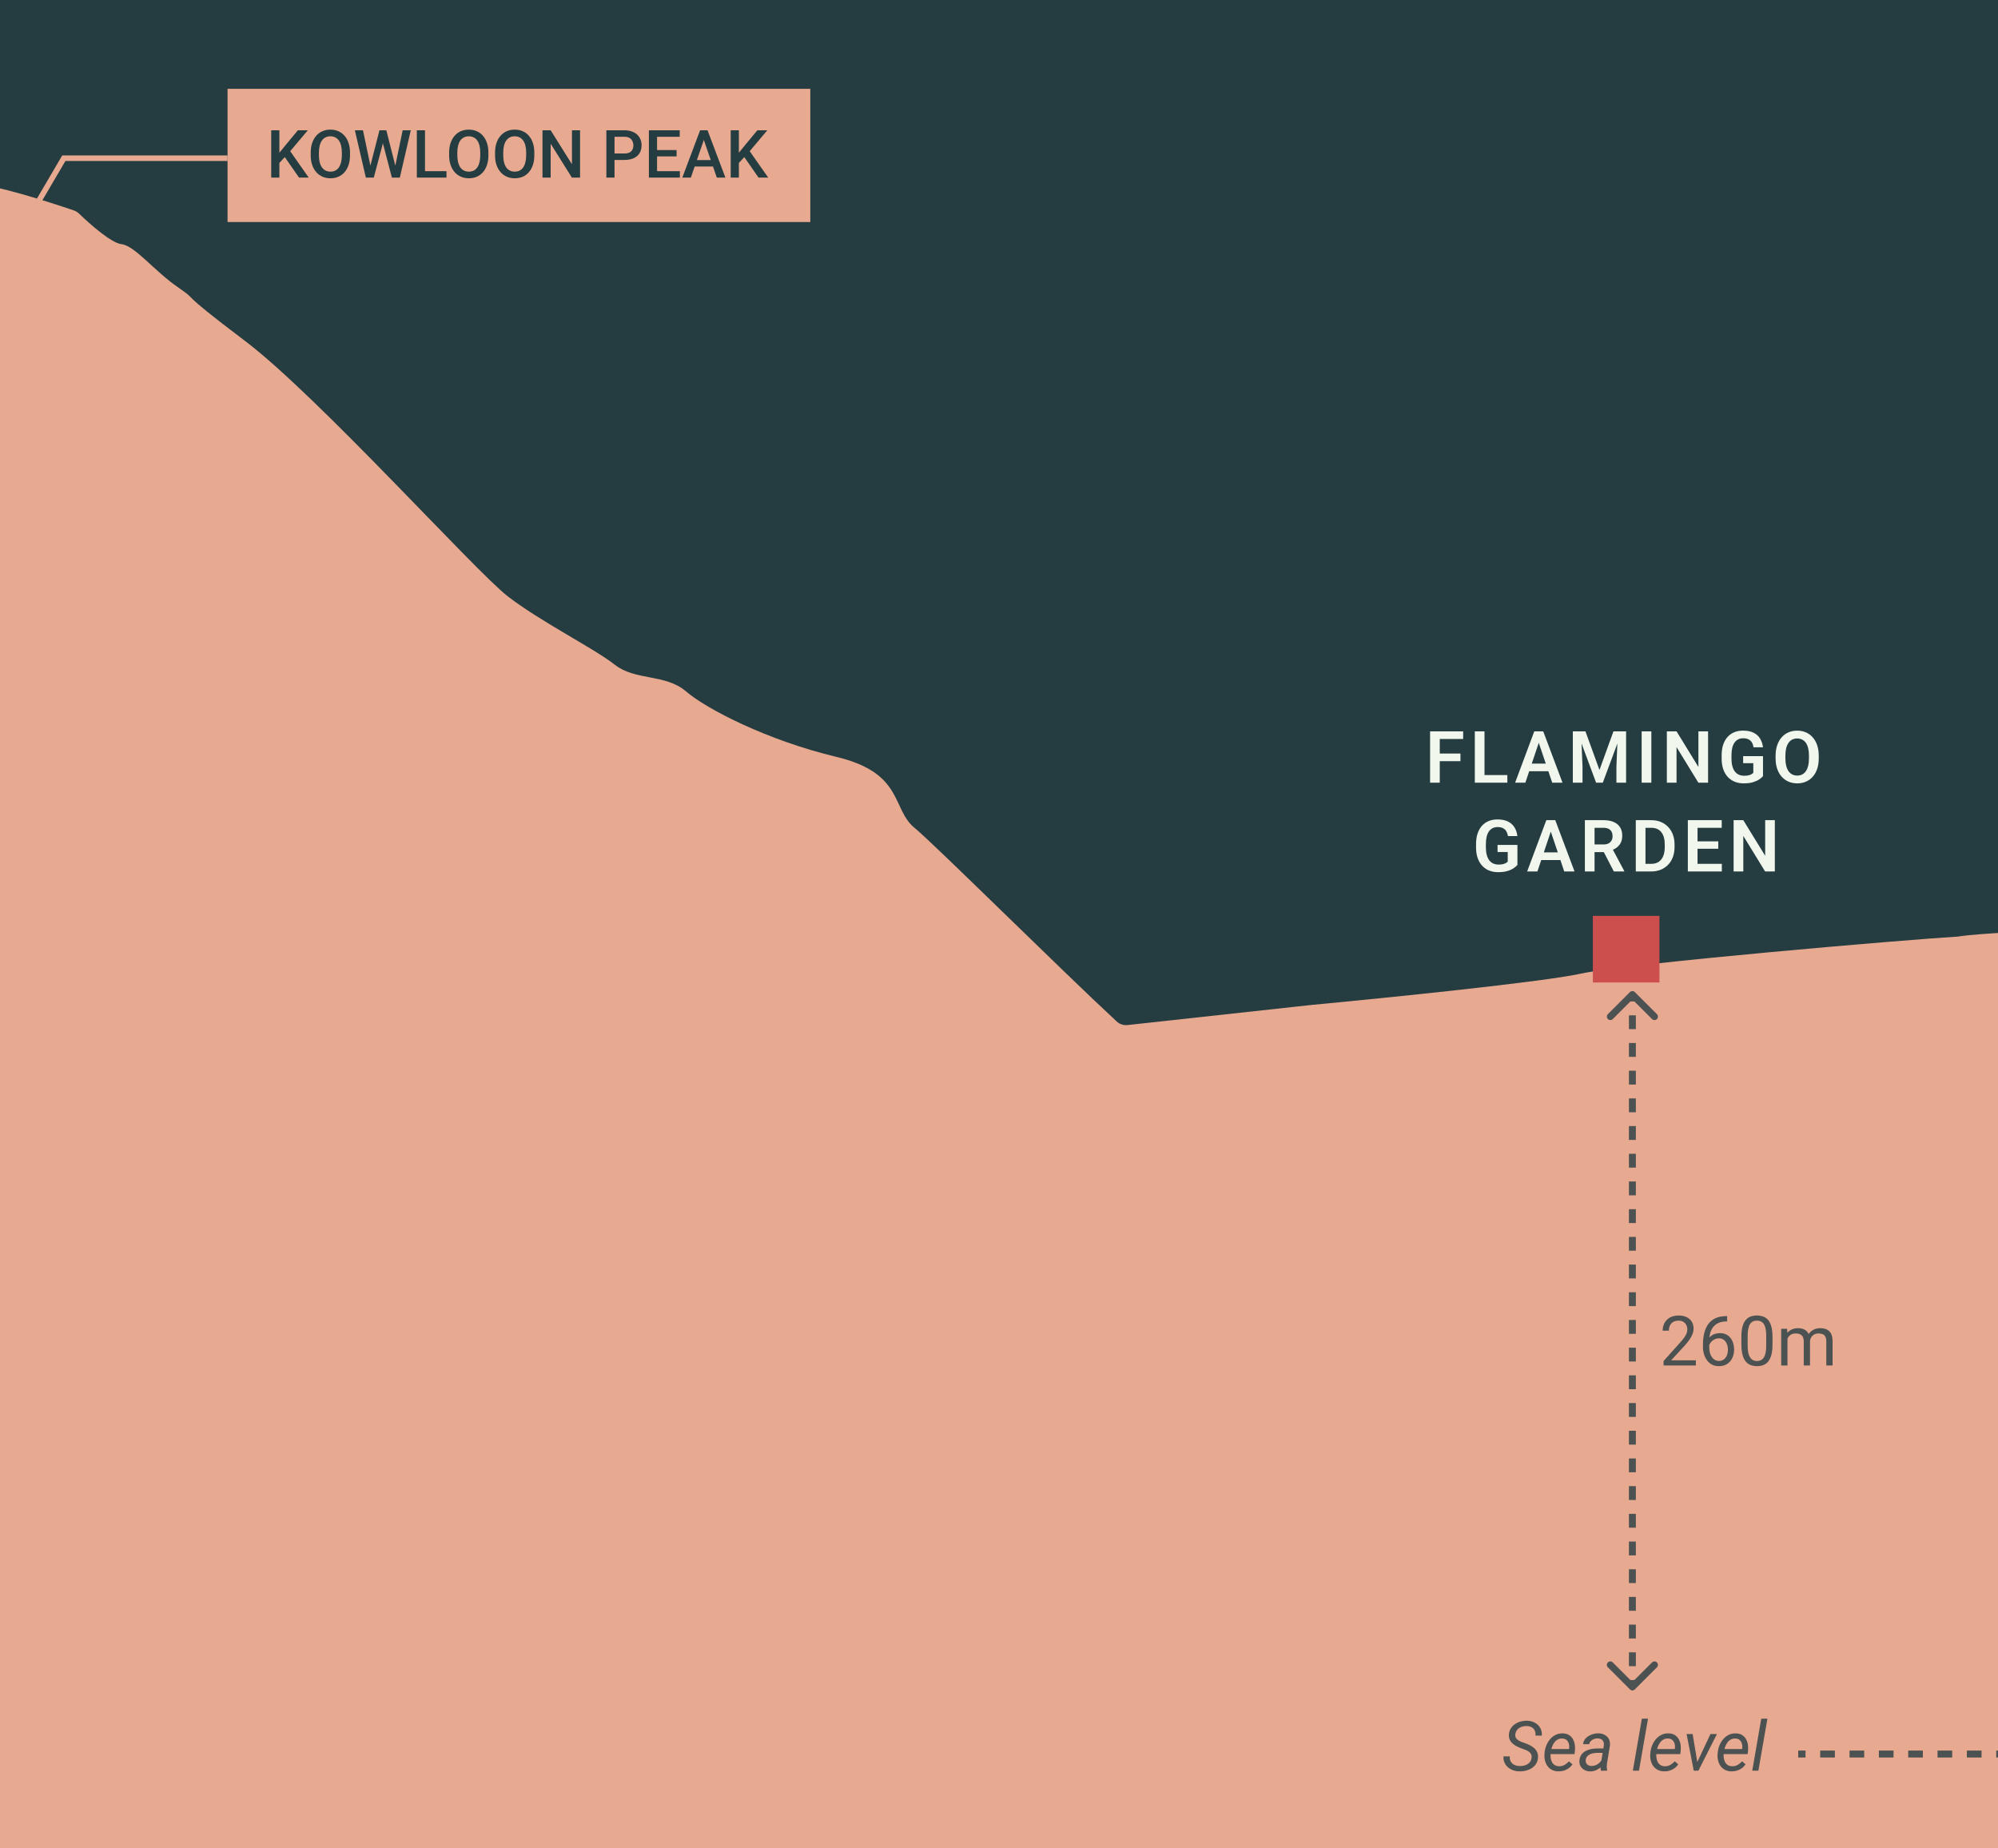
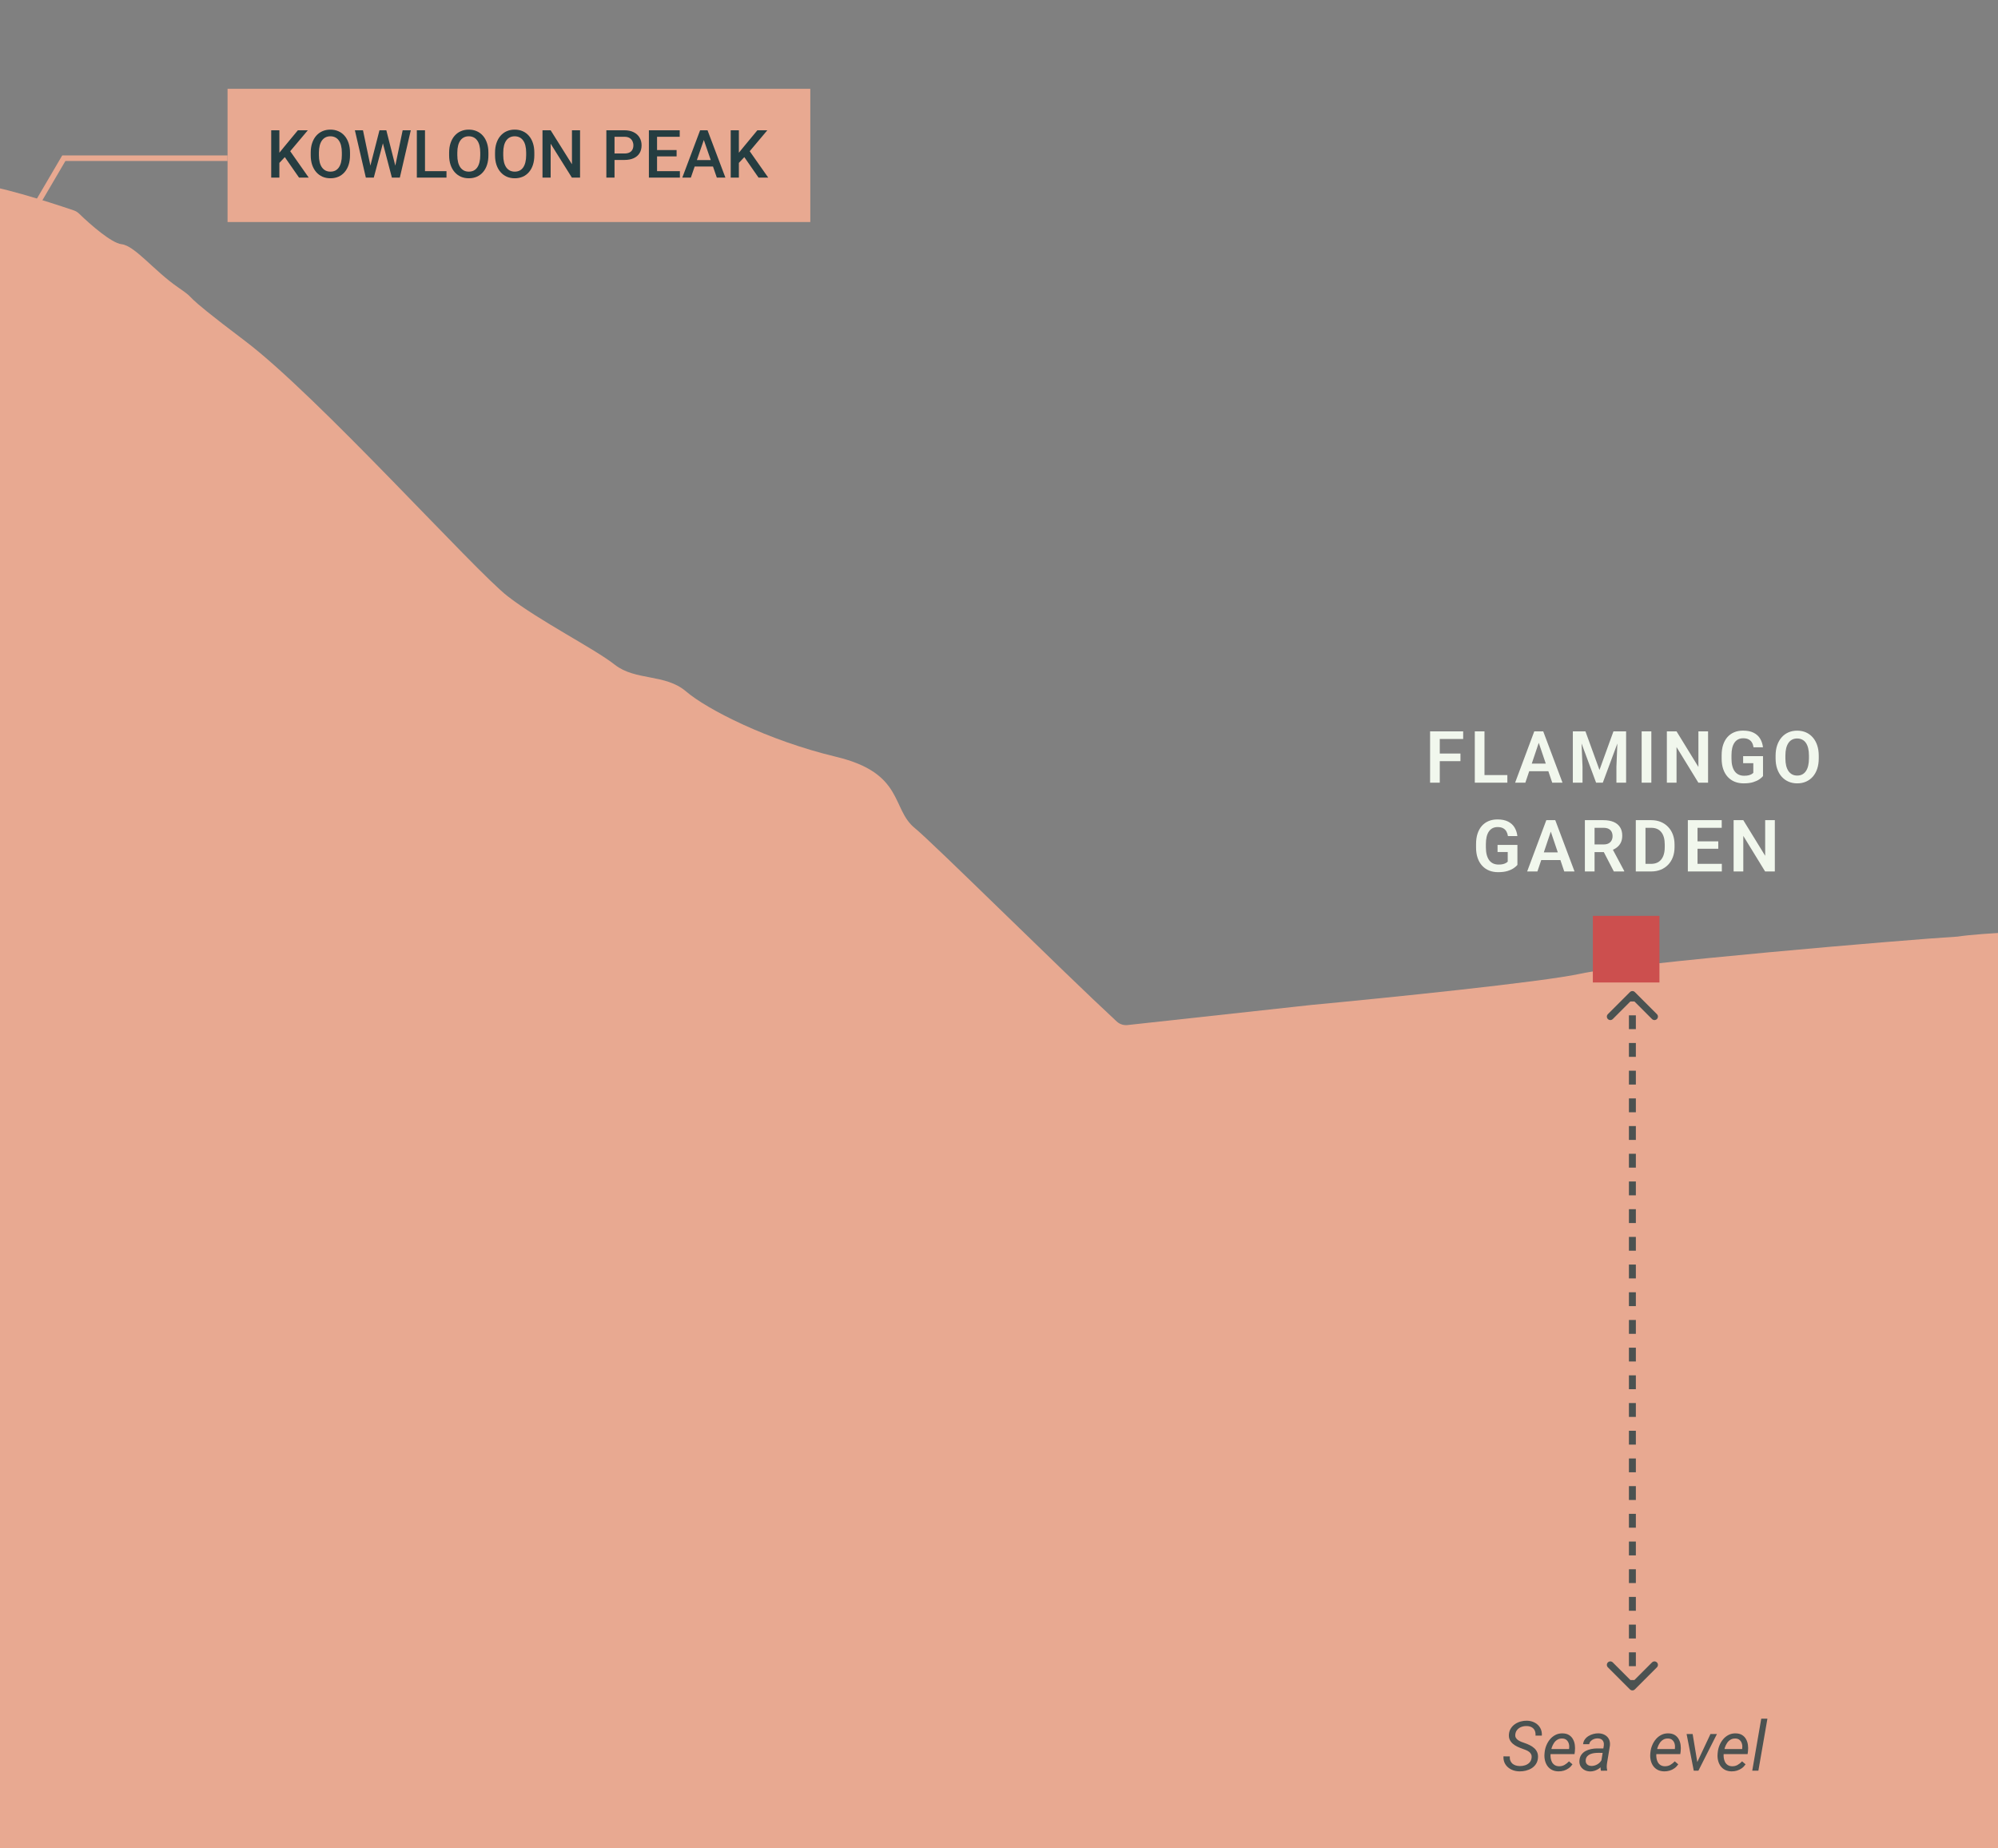
<svg xmlns="http://www.w3.org/2000/svg" width="360" height="333" viewBox="0 0 360 333" fill="none">
  <rect x="0" y="0" width="360" height="333" fill="#808080" stroke="none" />
  <g clip-path="url(#clip0_1471_73)">
-     <rect y="-11" width="360" height="332" fill="#253D41" />
    <path d="M164.834 149.19C168.165 151.897 191.165 174.728 201.213 184.029C201.741 184.518 202.452 184.747 203.167 184.669L236.305 181.045C249.6 179.795 277.903 176.922 284.756 175.423C293.322 173.549 343.646 169.267 352.748 168.731C361.581 167.393 395.042 167.125 400.128 167.125C404.196 167.125 408.961 169.088 410.835 170.07L436.045 181.362C436.366 181.506 436.715 181.58 437.067 181.58H438.139C447.775 180.938 481.236 193.09 496.761 199.247L535.576 212.899C545.926 215.665 567.269 221.358 569.839 222C572.409 222.643 576.442 222.982 578.137 223.071L642.381 228.692H732.501C733.881 228.692 735 229.811 735 231.191V353.001C735 354.381 733.881 355.5 732.501 355.5H-34.501C-35.881 355.5 -37 354.381 -37 353.001V44.343C-37 42.864 -35.714 41.604 -34.251 41.395C-31.399 40.989 -27.442 40.074 -25.164 39.494C-25.023 39.458 -24.887 39.41 -24.755 39.348C-23.672 38.843 -21.408 37.701 -19.601 36.495C-17.191 34.889 -8.09 33.283 -4.075 33.283C-0.983 33.283 8.477 36.26 13.319 37.915C13.677 38.038 13.997 38.241 14.269 38.504C16.292 40.471 20.093 43.791 21.89 43.991C24.3 44.258 27.779 48.809 32.062 51.753C36.345 54.698 30.992 51.486 44.108 61.39C57.225 71.294 85.599 102.881 91.488 107.432C97.377 111.982 107.014 116.801 110.761 119.745C114.509 122.69 119.863 121.351 123.61 124.563C127.358 127.776 138.333 133.397 150.646 136.341C162.96 139.286 160.551 145.71 164.834 149.19Z" fill="#E8A991" />
    <path opacity="0.8" d="M293.683 304.354C293.927 304.598 294.323 304.598 294.567 304.354L298.543 300.378C298.787 300.134 298.787 299.738 298.543 299.494C298.299 299.25 297.903 299.25 297.659 299.494L294.125 303.029L290.591 299.494C290.347 299.25 289.951 299.25 289.707 299.494C289.463 299.738 289.463 300.134 289.707 300.378L293.683 304.354ZM294.567 178.73C294.323 178.486 293.927 178.486 293.683 178.73L289.707 182.706C289.463 182.95 289.463 183.345 289.707 183.589C289.951 183.833 290.347 183.833 290.591 183.589L294.125 180.055L297.659 183.589C297.903 183.833 298.299 183.833 298.543 183.589C298.787 183.345 298.787 182.95 298.543 182.706L294.567 178.73ZM294.75 303.912L294.75 302.665L293.5 302.665L293.5 303.912L294.75 303.912ZM294.75 300.17L294.75 297.675L293.5 297.675L293.5 300.17L294.75 300.17ZM294.75 295.18L294.75 292.685L293.5 292.685L293.5 295.18L294.75 295.18ZM294.75 290.191L294.75 287.696L293.5 287.696L293.5 290.191L294.75 290.191ZM294.75 285.201L294.75 282.706L293.5 282.706L293.5 285.201L294.75 285.201ZM294.75 280.211L294.75 277.717L293.5 277.717L293.5 280.211L294.75 280.211ZM294.75 275.222L294.75 272.727L293.5 272.727L293.5 275.222L294.75 275.222ZM294.75 270.232L294.75 267.737L293.5 267.737L293.5 270.232L294.75 270.232ZM294.75 265.243L294.75 262.748L293.5 262.748L293.5 265.243L294.75 265.243ZM294.75 260.253L294.75 257.758L293.5 257.758L293.5 260.253L294.75 260.253ZM294.75 255.263L294.75 252.768L293.5 252.768L293.5 255.263L294.75 255.263ZM294.75 250.274L294.75 247.779L293.5 247.779L293.5 250.274L294.75 250.274ZM294.75 245.284L294.75 242.789L293.5 242.789L293.5 245.284L294.75 245.284ZM294.75 240.294L294.75 237.8L293.5 237.8L293.5 240.294L294.75 240.294ZM294.75 235.305L294.75 232.81L293.5 232.81L293.5 235.305L294.75 235.305ZM294.75 230.315L294.75 227.82L293.5 227.82L293.5 230.315L294.75 230.315ZM294.75 225.326L294.75 222.831L293.5 222.831L293.5 225.326L294.75 225.326ZM294.75 220.336L294.75 217.841L293.5 217.841L293.5 220.336L294.75 220.336ZM294.75 215.346L294.75 212.851L293.5 212.851L293.5 215.346L294.75 215.346ZM294.75 210.357L294.75 207.862L293.5 207.862L293.5 210.357L294.75 210.357ZM294.75 205.367L294.75 202.872L293.5 202.872L293.5 205.367L294.75 205.367ZM294.75 200.377L294.75 197.883L293.5 197.883L293.5 200.377L294.75 200.377ZM294.75 195.388L294.75 192.893L293.5 192.893L293.5 195.388L294.75 195.388ZM294.75 190.398L294.75 187.903L293.5 187.903L293.5 190.398L294.75 190.398ZM294.75 185.409L294.75 182.914L293.5 182.914L293.5 185.409L294.75 185.409ZM294.75 180.419L294.75 179.171L293.5 179.171L293.5 180.419L294.75 180.419Z" fill="#253D41" />
-     <path opacity="0.8" d="M305.559 245.073V246H299.744V245.189L302.655 241.949C303.013 241.55 303.289 241.213 303.484 240.936C303.684 240.655 303.822 240.405 303.899 240.185C303.981 239.962 304.021 239.734 304.021 239.502C304.021 239.209 303.96 238.945 303.838 238.709C303.72 238.469 303.545 238.278 303.314 238.135C303.082 237.993 302.801 237.922 302.472 237.922C302.077 237.922 301.748 237.999 301.483 238.154C301.223 238.304 301.028 238.516 300.897 238.788C300.767 239.061 300.702 239.374 300.702 239.728H299.574C299.574 239.228 299.683 238.77 299.903 238.355C300.123 237.94 300.448 237.611 300.879 237.367C301.31 237.119 301.841 236.995 302.472 236.995C303.033 236.995 303.513 237.094 303.912 237.293C304.31 237.489 304.615 237.765 304.827 238.123C305.042 238.477 305.15 238.892 305.15 239.368C305.15 239.628 305.105 239.893 305.016 240.161C304.93 240.425 304.81 240.69 304.656 240.954C304.505 241.219 304.328 241.479 304.125 241.735C303.926 241.991 303.712 242.244 303.484 242.492L301.105 245.073H305.559ZM311.099 237.104H311.196V238.062H311.099C310.501 238.062 310.001 238.16 309.598 238.355C309.195 238.546 308.876 238.805 308.64 239.13C308.404 239.451 308.233 239.813 308.128 240.216C308.026 240.619 307.975 241.027 307.975 241.442V242.748C307.975 243.143 308.022 243.492 308.115 243.797C308.209 244.098 308.337 244.353 308.5 244.56C308.662 244.768 308.845 244.924 309.049 245.03C309.256 245.136 309.472 245.189 309.696 245.189C309.956 245.189 310.188 245.14 310.391 245.042C310.594 244.94 310.765 244.8 310.904 244.621C311.046 244.438 311.154 244.222 311.227 243.974C311.3 243.726 311.337 243.454 311.337 243.157C311.337 242.892 311.304 242.638 311.239 242.394C311.174 242.146 311.074 241.926 310.94 241.735C310.806 241.54 310.637 241.387 310.434 241.278C310.234 241.164 309.997 241.107 309.72 241.107C309.407 241.107 309.114 241.184 308.841 241.339C308.573 241.489 308.351 241.688 308.176 241.937C308.005 242.181 307.908 242.447 307.883 242.736L307.286 242.73C307.342 242.274 307.448 241.886 307.603 241.564C307.761 241.239 307.957 240.975 308.189 240.771C308.424 240.564 308.687 240.413 308.976 240.32C309.268 240.222 309.578 240.173 309.903 240.173C310.346 240.173 310.729 240.257 311.05 240.423C311.371 240.59 311.636 240.814 311.843 241.095C312.051 241.371 312.203 241.684 312.301 242.034C312.402 242.38 312.453 242.736 312.453 243.102C312.453 243.521 312.394 243.913 312.276 244.279C312.158 244.646 311.981 244.967 311.746 245.243C311.514 245.52 311.227 245.736 310.885 245.89C310.544 246.045 310.147 246.122 309.696 246.122C309.216 246.122 308.797 246.024 308.439 245.829C308.081 245.63 307.784 245.365 307.548 245.036C307.312 244.707 307.135 244.34 307.017 243.938C306.899 243.535 306.84 243.126 306.84 242.711V242.181C306.84 241.554 306.903 240.94 307.029 240.338C307.155 239.736 307.373 239.191 307.682 238.703C307.995 238.215 308.429 237.826 308.982 237.538C309.535 237.249 310.241 237.104 311.099 237.104ZM319.372 240.851V242.205C319.372 242.933 319.307 243.547 319.177 244.048C319.047 244.548 318.86 244.951 318.616 245.256C318.372 245.561 318.077 245.782 317.731 245.921C317.389 246.055 317.003 246.122 316.572 246.122C316.23 246.122 315.915 246.079 315.626 245.994C315.337 245.908 315.077 245.772 314.845 245.585C314.617 245.394 314.422 245.146 314.259 244.841C314.097 244.536 313.973 244.166 313.887 243.73C313.802 243.295 313.759 242.787 313.759 242.205V240.851C313.759 240.122 313.824 239.512 313.954 239.02C314.088 238.528 314.278 238.133 314.522 237.836C314.766 237.535 315.059 237.32 315.4 237.19C315.746 237.06 316.132 236.995 316.559 236.995C316.905 236.995 317.222 237.037 317.511 237.123C317.804 237.204 318.064 237.336 318.292 237.519C318.52 237.698 318.713 237.938 318.872 238.239C319.035 238.536 319.159 238.9 319.244 239.331C319.329 239.762 319.372 240.269 319.372 240.851ZM318.237 242.388V240.661C318.237 240.263 318.213 239.913 318.164 239.612C318.119 239.307 318.052 239.047 317.963 238.831C317.873 238.615 317.759 238.441 317.621 238.306C317.487 238.172 317.33 238.074 317.151 238.013C316.976 237.948 316.779 237.916 316.559 237.916C316.291 237.916 316.053 237.967 315.846 238.068C315.638 238.166 315.463 238.323 315.321 238.538C315.183 238.754 315.077 239.036 315.004 239.386C314.93 239.736 314.894 240.161 314.894 240.661V242.388C314.894 242.787 314.916 243.139 314.961 243.444C315.01 243.749 315.081 244.013 315.174 244.237C315.268 244.456 315.382 244.637 315.516 244.78C315.65 244.922 315.805 245.028 315.98 245.097C316.159 245.162 316.356 245.195 316.572 245.195C316.848 245.195 317.09 245.142 317.298 245.036C317.505 244.93 317.678 244.766 317.816 244.542C317.959 244.314 318.064 244.023 318.134 243.669C318.203 243.311 318.237 242.884 318.237 242.388ZM322.069 240.71V246H320.934V239.398H322.008L322.069 240.71ZM321.837 242.449L321.312 242.431C321.316 241.979 321.375 241.562 321.489 241.18C321.603 240.794 321.772 240.458 321.996 240.173C322.219 239.889 322.498 239.669 322.832 239.514C323.165 239.356 323.552 239.276 323.991 239.276C324.3 239.276 324.585 239.321 324.845 239.411C325.105 239.496 325.331 239.632 325.522 239.819C325.713 240.007 325.862 240.246 325.968 240.539C326.073 240.832 326.126 241.186 326.126 241.601V246H324.998V241.656C324.998 241.31 324.939 241.034 324.821 240.826C324.707 240.619 324.544 240.468 324.332 240.375C324.121 240.277 323.873 240.228 323.588 240.228C323.255 240.228 322.976 240.287 322.752 240.405C322.529 240.523 322.35 240.686 322.215 240.893C322.081 241.101 321.984 241.339 321.922 241.607C321.866 241.871 321.837 242.152 321.837 242.449ZM326.114 241.827L325.358 242.059C325.362 241.697 325.421 241.349 325.534 241.015C325.652 240.682 325.821 240.385 326.041 240.124C326.265 239.864 326.539 239.659 326.865 239.508C327.19 239.354 327.562 239.276 327.981 239.276C328.335 239.276 328.648 239.323 328.921 239.417C329.197 239.51 329.429 239.655 329.616 239.85C329.807 240.041 329.952 240.287 330.049 240.588C330.147 240.889 330.196 241.247 330.196 241.662V246H329.061V241.65C329.061 241.28 329.002 240.993 328.884 240.79C328.77 240.582 328.607 240.438 328.396 240.356C328.189 240.271 327.94 240.228 327.652 240.228C327.403 240.228 327.184 240.271 326.993 240.356C326.801 240.442 326.641 240.56 326.511 240.71C326.38 240.857 326.281 241.025 326.212 241.217C326.147 241.408 326.114 241.611 326.114 241.827Z" fill="#253D41" />
    <rect x="287" y="165" width="12" height="12" fill="#CC4F4E" />
-     <path opacity="0.8" d="M275.958 316.712C275.995 316.444 275.968 316.22 275.879 316.041C275.789 315.858 275.659 315.705 275.488 315.583C275.318 315.457 275.126 315.353 274.915 315.272C274.703 315.187 274.492 315.107 274.28 315.034C273.975 314.928 273.674 314.804 273.377 314.662C273.085 314.52 272.82 314.349 272.584 314.149C272.348 313.946 272.163 313.706 272.029 313.43C271.899 313.153 271.848 312.83 271.876 312.459C271.909 312.049 272.025 311.689 272.224 311.38C272.424 311.066 272.678 310.806 272.987 310.599C273.296 310.391 273.636 310.237 274.006 310.135C274.376 310.033 274.75 309.986 275.128 309.995C275.653 310.007 276.123 310.125 276.538 310.348C276.953 310.568 277.276 310.877 277.508 311.276C277.74 311.674 277.841 312.144 277.813 312.685L276.666 312.679C276.694 312.325 276.65 312.022 276.532 311.77C276.414 311.514 276.231 311.316 275.983 311.178C275.739 311.04 275.438 310.967 275.08 310.959C274.754 310.95 274.443 310.999 274.146 311.105C273.853 311.211 273.605 311.375 273.402 311.599C273.198 311.819 273.074 312.101 273.03 312.447C272.997 312.687 273.03 312.893 273.127 313.063C273.225 313.234 273.359 313.379 273.53 313.497C273.705 313.615 273.894 313.714 274.097 313.796C274.305 313.877 274.502 313.948 274.689 314.009C275.015 314.119 275.328 314.249 275.629 314.4C275.934 314.546 276.202 314.725 276.434 314.937C276.67 315.144 276.849 315.392 276.971 315.681C277.097 315.97 277.144 316.309 277.111 316.7C277.075 317.123 276.955 317.489 276.751 317.798C276.548 318.107 276.288 318.361 275.97 318.561C275.653 318.756 275.305 318.9 274.927 318.994C274.549 319.087 274.169 319.13 273.786 319.122C273.388 319.118 273.009 319.055 272.651 318.933C272.297 318.807 271.984 318.628 271.712 318.396C271.439 318.164 271.23 317.883 271.083 317.554C270.937 317.22 270.874 316.842 270.894 316.419L272.035 316.425C272.015 316.71 272.045 316.96 272.127 317.176C272.208 317.391 272.33 317.572 272.493 317.719C272.659 317.861 272.857 317.971 273.085 318.048C273.312 318.121 273.562 318.16 273.835 318.164C274.156 318.172 274.47 318.128 274.775 318.03C275.084 317.932 275.346 317.776 275.562 317.56C275.777 317.345 275.909 317.062 275.958 316.712ZM280.803 319.122C280.351 319.114 279.959 319.024 279.625 318.854C279.296 318.679 279.025 318.445 278.814 318.152C278.606 317.855 278.458 317.517 278.368 317.139C278.279 316.761 278.252 316.364 278.289 315.949L278.313 315.687C278.354 315.264 278.458 314.849 278.624 314.442C278.791 314.032 279.013 313.661 279.29 313.332C279.57 313.002 279.9 312.742 280.278 312.551C280.66 312.356 281.083 312.264 281.547 312.276C282.007 312.285 282.389 312.382 282.694 312.569C282.999 312.756 283.237 313.004 283.408 313.314C283.583 313.619 283.697 313.962 283.75 314.345C283.802 314.723 283.806 315.111 283.762 315.51L283.695 316.016H278.905L279.052 315.095L282.706 315.101L282.725 315.004C282.765 314.711 282.749 314.428 282.676 314.156C282.603 313.883 282.468 313.659 282.273 313.484C282.082 313.305 281.824 313.212 281.498 313.204C281.161 313.192 280.868 313.261 280.62 313.411C280.371 313.558 280.164 313.757 279.997 314.009C279.83 314.257 279.698 314.53 279.601 314.827C279.507 315.12 279.442 315.406 279.405 315.687L279.381 315.943C279.357 316.204 279.365 316.466 279.405 316.73C279.446 316.995 279.523 317.237 279.637 317.456C279.755 317.672 279.918 317.849 280.125 317.987C280.333 318.121 280.589 318.193 280.894 318.201C281.264 318.209 281.596 318.13 281.889 317.963C282.186 317.792 282.456 317.576 282.7 317.316L283.329 317.853C283.137 318.134 282.91 318.37 282.645 318.561C282.381 318.752 282.092 318.894 281.779 318.988C281.466 319.081 281.14 319.126 280.803 319.122ZM288.429 317.871L288.978 314.461C289.007 314.208 288.982 313.987 288.905 313.796C288.832 313.604 288.708 313.456 288.533 313.35C288.362 313.244 288.147 313.188 287.886 313.179C287.658 313.175 287.435 313.212 287.215 313.289C286.999 313.366 286.812 313.482 286.654 313.637C286.495 313.792 286.391 313.987 286.343 314.223L285.244 314.229C285.273 313.899 285.377 313.613 285.556 313.369C285.735 313.12 285.958 312.915 286.227 312.752C286.495 312.586 286.784 312.463 287.093 312.386C287.402 312.305 287.703 312.266 287.996 312.27C288.439 312.278 288.824 312.374 289.149 312.557C289.479 312.736 289.727 312.988 289.894 313.314C290.06 313.639 290.121 314.029 290.077 314.485L289.57 317.56C289.534 317.784 289.511 318.01 289.503 318.237C289.499 318.461 289.525 318.681 289.582 318.896L289.57 319L288.454 319.006C288.409 318.819 288.387 318.63 288.387 318.439C288.391 318.248 288.405 318.058 288.429 317.871ZM289.106 314.998L288.978 315.791L287.935 315.785C287.715 315.785 287.484 315.801 287.239 315.833C286.995 315.866 286.764 315.927 286.544 316.016C286.324 316.106 286.139 316.236 285.989 316.407C285.838 316.574 285.747 316.791 285.714 317.06C285.69 317.279 285.716 317.471 285.793 317.633C285.875 317.792 285.997 317.916 286.16 318.005C286.322 318.095 286.511 318.142 286.727 318.146C287.008 318.15 287.284 318.095 287.557 317.981C287.829 317.867 288.067 317.704 288.271 317.493C288.474 317.281 288.614 317.037 288.692 316.761L289.094 317.304C289.017 317.572 288.891 317.82 288.716 318.048C288.541 318.272 288.334 318.465 288.094 318.628C287.858 318.791 287.604 318.917 287.331 319.006C287.058 319.096 286.786 319.138 286.513 319.134C286.143 319.126 285.808 319.043 285.507 318.884C285.21 318.725 284.974 318.504 284.799 318.219C284.628 317.93 284.555 317.595 284.579 317.212C284.604 316.793 284.714 316.442 284.909 316.157C285.104 315.872 285.354 315.644 285.659 315.473C285.968 315.303 286.306 315.181 286.672 315.107C287.038 315.03 287.4 314.991 287.758 314.991L289.106 314.998ZM296.941 309.628L295.311 319H294.207L295.83 309.628H296.941ZM299.863 319.122C299.412 319.114 299.019 319.024 298.685 318.854C298.356 318.679 298.086 318.445 297.874 318.152C297.667 317.855 297.518 317.517 297.429 317.139C297.339 316.761 297.313 316.364 297.349 315.949L297.374 315.687C297.414 315.264 297.518 314.849 297.685 314.442C297.852 314.032 298.073 313.661 298.35 313.332C298.631 313.002 298.96 312.742 299.338 312.551C299.721 312.356 300.144 312.264 300.607 312.276C301.067 312.285 301.449 312.382 301.754 312.569C302.059 312.756 302.297 313.004 302.468 313.314C302.643 313.619 302.757 313.962 302.81 314.345C302.863 314.723 302.867 315.111 302.822 315.51L302.755 316.016H297.966L298.112 315.095L301.767 315.101L301.785 315.004C301.826 314.711 301.809 314.428 301.736 314.156C301.663 313.883 301.529 313.659 301.333 313.484C301.142 313.305 300.884 313.212 300.559 313.204C300.221 313.192 299.928 313.261 299.68 313.411C299.432 313.558 299.224 313.757 299.058 314.009C298.891 314.257 298.759 314.53 298.661 314.827C298.568 315.12 298.502 315.406 298.466 315.687L298.441 315.943C298.417 316.204 298.425 316.466 298.466 316.73C298.507 316.995 298.584 317.237 298.698 317.456C298.816 317.672 298.978 317.849 299.186 317.987C299.393 318.121 299.649 318.193 299.955 318.201C300.325 318.209 300.656 318.13 300.949 317.963C301.246 317.792 301.516 317.576 301.761 317.316L302.389 317.853C302.198 318.134 301.97 318.37 301.706 318.561C301.441 318.752 301.152 318.894 300.839 318.988C300.526 319.081 300.201 319.126 299.863 319.122ZM305.592 317.926L308.191 312.398H309.357L306.019 319H305.244L305.592 317.926ZM304.982 312.398L305.922 318.067L305.891 319H305.183L303.89 312.398H304.982ZM311.992 319.122C311.541 319.114 311.148 319.024 310.815 318.854C310.485 318.679 310.215 318.445 310.003 318.152C309.796 317.855 309.647 317.517 309.558 317.139C309.468 316.761 309.442 316.364 309.479 315.949L309.503 315.687C309.544 315.264 309.647 314.849 309.814 314.442C309.981 314.032 310.203 313.661 310.479 313.332C310.76 313.002 311.089 312.742 311.468 312.551C311.85 312.356 312.273 312.264 312.737 312.276C313.196 312.285 313.579 312.382 313.884 312.569C314.189 312.756 314.427 313.004 314.598 313.314C314.773 313.619 314.886 313.962 314.939 314.345C314.992 314.723 314.996 315.111 314.951 315.51L314.884 316.016H310.095L310.241 315.095L313.896 315.101L313.914 315.004C313.955 314.711 313.939 314.428 313.865 314.156C313.792 313.883 313.658 313.659 313.463 313.484C313.272 313.305 313.013 313.212 312.688 313.204C312.35 313.192 312.057 313.261 311.809 313.411C311.561 313.558 311.354 313.757 311.187 314.009C311.02 314.257 310.888 314.53 310.79 314.827C310.697 315.12 310.632 315.406 310.595 315.687L310.571 315.943C310.546 316.204 310.554 316.466 310.595 316.73C310.636 316.995 310.713 317.237 310.827 317.456C310.945 317.672 311.108 317.849 311.315 317.987C311.523 318.121 311.779 318.193 312.084 318.201C312.454 318.209 312.786 318.13 313.078 317.963C313.375 317.792 313.646 317.576 313.89 317.316L314.518 317.853C314.327 318.134 314.099 318.37 313.835 318.561C313.571 318.752 313.282 318.894 312.969 318.988C312.655 319.081 312.33 319.126 311.992 319.122ZM318.454 309.628L316.825 319H315.72L317.343 309.628H318.454Z" fill="#253D41" />
+     <path opacity="0.8" d="M275.958 316.712C275.995 316.444 275.968 316.22 275.879 316.041C275.789 315.858 275.659 315.705 275.488 315.583C275.318 315.457 275.126 315.353 274.915 315.272C274.703 315.187 274.492 315.107 274.28 315.034C273.975 314.928 273.674 314.804 273.377 314.662C273.085 314.52 272.82 314.349 272.584 314.149C272.348 313.946 272.163 313.706 272.029 313.43C271.899 313.153 271.848 312.83 271.876 312.459C271.909 312.049 272.025 311.689 272.224 311.38C272.424 311.066 272.678 310.806 272.987 310.599C273.296 310.391 273.636 310.237 274.006 310.135C274.376 310.033 274.75 309.986 275.128 309.995C275.653 310.007 276.123 310.125 276.538 310.348C276.953 310.568 277.276 310.877 277.508 311.276C277.74 311.674 277.841 312.144 277.813 312.685L276.666 312.679C276.694 312.325 276.65 312.022 276.532 311.77C276.414 311.514 276.231 311.316 275.983 311.178C275.739 311.04 275.438 310.967 275.08 310.959C274.754 310.95 274.443 310.999 274.146 311.105C273.853 311.211 273.605 311.375 273.402 311.599C273.198 311.819 273.074 312.101 273.03 312.447C272.997 312.687 273.03 312.893 273.127 313.063C273.225 313.234 273.359 313.379 273.53 313.497C273.705 313.615 273.894 313.714 274.097 313.796C274.305 313.877 274.502 313.948 274.689 314.009C275.015 314.119 275.328 314.249 275.629 314.4C275.934 314.546 276.202 314.725 276.434 314.937C276.67 315.144 276.849 315.392 276.971 315.681C277.097 315.97 277.144 316.309 277.111 316.7C277.075 317.123 276.955 317.489 276.751 317.798C276.548 318.107 276.288 318.361 275.97 318.561C275.653 318.756 275.305 318.9 274.927 318.994C274.549 319.087 274.169 319.13 273.786 319.122C273.388 319.118 273.009 319.055 272.651 318.933C272.297 318.807 271.984 318.628 271.712 318.396C271.439 318.164 271.23 317.883 271.083 317.554C270.937 317.22 270.874 316.842 270.894 316.419L272.035 316.425C272.015 316.71 272.045 316.96 272.127 317.176C272.208 317.391 272.33 317.572 272.493 317.719C272.659 317.861 272.857 317.971 273.085 318.048C273.312 318.121 273.562 318.16 273.835 318.164C274.156 318.172 274.47 318.128 274.775 318.03C275.084 317.932 275.346 317.776 275.562 317.56C275.777 317.345 275.909 317.062 275.958 316.712ZM280.803 319.122C280.351 319.114 279.959 319.024 279.625 318.854C279.296 318.679 279.025 318.445 278.814 318.152C278.606 317.855 278.458 317.517 278.368 317.139C278.279 316.761 278.252 316.364 278.289 315.949L278.313 315.687C278.354 315.264 278.458 314.849 278.624 314.442C278.791 314.032 279.013 313.661 279.29 313.332C279.57 313.002 279.9 312.742 280.278 312.551C280.66 312.356 281.083 312.264 281.547 312.276C282.007 312.285 282.389 312.382 282.694 312.569C282.999 312.756 283.237 313.004 283.408 313.314C283.583 313.619 283.697 313.962 283.75 314.345C283.802 314.723 283.806 315.111 283.762 315.51L283.695 316.016H278.905L279.052 315.095L282.706 315.101L282.725 315.004C282.765 314.711 282.749 314.428 282.676 314.156C282.603 313.883 282.468 313.659 282.273 313.484C282.082 313.305 281.824 313.212 281.498 313.204C281.161 313.192 280.868 313.261 280.62 313.411C280.371 313.558 280.164 313.757 279.997 314.009C279.83 314.257 279.698 314.53 279.601 314.827C279.507 315.12 279.442 315.406 279.405 315.687L279.381 315.943C279.357 316.204 279.365 316.466 279.405 316.73C279.446 316.995 279.523 317.237 279.637 317.456C279.755 317.672 279.918 317.849 280.125 317.987C280.333 318.121 280.589 318.193 280.894 318.201C281.264 318.209 281.596 318.13 281.889 317.963C282.186 317.792 282.456 317.576 282.7 317.316L283.329 317.853C283.137 318.134 282.91 318.37 282.645 318.561C282.381 318.752 282.092 318.894 281.779 318.988C281.466 319.081 281.14 319.126 280.803 319.122ZM288.429 317.871L288.978 314.461C289.007 314.208 288.982 313.987 288.905 313.796C288.832 313.604 288.708 313.456 288.533 313.35C288.362 313.244 288.147 313.188 287.886 313.179C287.658 313.175 287.435 313.212 287.215 313.289C286.999 313.366 286.812 313.482 286.654 313.637C286.495 313.792 286.391 313.987 286.343 314.223L285.244 314.229C285.273 313.899 285.377 313.613 285.556 313.369C285.735 313.12 285.958 312.915 286.227 312.752C286.495 312.586 286.784 312.463 287.093 312.386C287.402 312.305 287.703 312.266 287.996 312.27C288.439 312.278 288.824 312.374 289.149 312.557C289.479 312.736 289.727 312.988 289.894 313.314C290.06 313.639 290.121 314.029 290.077 314.485L289.57 317.56C289.534 317.784 289.511 318.01 289.503 318.237C289.499 318.461 289.525 318.681 289.582 318.896L289.57 319L288.454 319.006C288.409 318.819 288.387 318.63 288.387 318.439C288.391 318.248 288.405 318.058 288.429 317.871ZM289.106 314.998L288.978 315.791L287.935 315.785C287.715 315.785 287.484 315.801 287.239 315.833C286.995 315.866 286.764 315.927 286.544 316.016C286.324 316.106 286.139 316.236 285.989 316.407C285.838 316.574 285.747 316.791 285.714 317.06C285.69 317.279 285.716 317.471 285.793 317.633C285.875 317.792 285.997 317.916 286.16 318.005C286.322 318.095 286.511 318.142 286.727 318.146C287.008 318.15 287.284 318.095 287.557 317.981C287.829 317.867 288.067 317.704 288.271 317.493C288.474 317.281 288.614 317.037 288.692 316.761L289.094 317.304C289.017 317.572 288.891 317.82 288.716 318.048C288.541 318.272 288.334 318.465 288.094 318.628C287.858 318.791 287.604 318.917 287.331 319.006C287.058 319.096 286.786 319.138 286.513 319.134C286.143 319.126 285.808 319.043 285.507 318.884C285.21 318.725 284.974 318.504 284.799 318.219C284.628 317.93 284.555 317.595 284.579 317.212C284.604 316.793 284.714 316.442 284.909 316.157C285.104 315.872 285.354 315.644 285.659 315.473C285.968 315.303 286.306 315.181 286.672 315.107C287.038 315.03 287.4 314.991 287.758 314.991L289.106 314.998ZM296.941 309.628H294.207L295.83 309.628H296.941ZM299.863 319.122C299.412 319.114 299.019 319.024 298.685 318.854C298.356 318.679 298.086 318.445 297.874 318.152C297.667 317.855 297.518 317.517 297.429 317.139C297.339 316.761 297.313 316.364 297.349 315.949L297.374 315.687C297.414 315.264 297.518 314.849 297.685 314.442C297.852 314.032 298.073 313.661 298.35 313.332C298.631 313.002 298.96 312.742 299.338 312.551C299.721 312.356 300.144 312.264 300.607 312.276C301.067 312.285 301.449 312.382 301.754 312.569C302.059 312.756 302.297 313.004 302.468 313.314C302.643 313.619 302.757 313.962 302.81 314.345C302.863 314.723 302.867 315.111 302.822 315.51L302.755 316.016H297.966L298.112 315.095L301.767 315.101L301.785 315.004C301.826 314.711 301.809 314.428 301.736 314.156C301.663 313.883 301.529 313.659 301.333 313.484C301.142 313.305 300.884 313.212 300.559 313.204C300.221 313.192 299.928 313.261 299.68 313.411C299.432 313.558 299.224 313.757 299.058 314.009C298.891 314.257 298.759 314.53 298.661 314.827C298.568 315.12 298.502 315.406 298.466 315.687L298.441 315.943C298.417 316.204 298.425 316.466 298.466 316.73C298.507 316.995 298.584 317.237 298.698 317.456C298.816 317.672 298.978 317.849 299.186 317.987C299.393 318.121 299.649 318.193 299.955 318.201C300.325 318.209 300.656 318.13 300.949 317.963C301.246 317.792 301.516 317.576 301.761 317.316L302.389 317.853C302.198 318.134 301.97 318.37 301.706 318.561C301.441 318.752 301.152 318.894 300.839 318.988C300.526 319.081 300.201 319.126 299.863 319.122ZM305.592 317.926L308.191 312.398H309.357L306.019 319H305.244L305.592 317.926ZM304.982 312.398L305.922 318.067L305.891 319H305.183L303.89 312.398H304.982ZM311.992 319.122C311.541 319.114 311.148 319.024 310.815 318.854C310.485 318.679 310.215 318.445 310.003 318.152C309.796 317.855 309.647 317.517 309.558 317.139C309.468 316.761 309.442 316.364 309.479 315.949L309.503 315.687C309.544 315.264 309.647 314.849 309.814 314.442C309.981 314.032 310.203 313.661 310.479 313.332C310.76 313.002 311.089 312.742 311.468 312.551C311.85 312.356 312.273 312.264 312.737 312.276C313.196 312.285 313.579 312.382 313.884 312.569C314.189 312.756 314.427 313.004 314.598 313.314C314.773 313.619 314.886 313.962 314.939 314.345C314.992 314.723 314.996 315.111 314.951 315.51L314.884 316.016H310.095L310.241 315.095L313.896 315.101L313.914 315.004C313.955 314.711 313.939 314.428 313.865 314.156C313.792 313.883 313.658 313.659 313.463 313.484C313.272 313.305 313.013 313.212 312.688 313.204C312.35 313.192 312.057 313.261 311.809 313.411C311.561 313.558 311.354 313.757 311.187 314.009C311.02 314.257 310.888 314.53 310.79 314.827C310.697 315.12 310.632 315.406 310.595 315.687L310.571 315.943C310.546 316.204 310.554 316.466 310.595 316.73C310.636 316.995 310.713 317.237 310.827 317.456C310.945 317.672 311.108 317.849 311.315 317.987C311.523 318.121 311.779 318.193 312.084 318.201C312.454 318.209 312.786 318.13 313.078 317.963C313.375 317.792 313.646 317.576 313.89 317.316L314.518 317.853C314.327 318.134 314.099 318.37 313.835 318.561C313.571 318.752 313.282 318.894 312.969 318.988C312.655 319.081 312.33 319.126 311.992 319.122ZM318.454 309.628L316.825 319H315.72L317.343 309.628H318.454Z" fill="#253D41" />
    <rect x="41" y="16" width="105" height="24" fill="#E8A991" />
    <path d="M50.338 23.469V32H48.867V23.469H50.338ZM55.465 23.469L52.008 27.576L50.039 29.662L49.781 28.203L51.188 26.469L53.672 23.469H55.465ZM53.883 32L51.076 27.957L52.09 26.955L55.629 32H53.883ZM63.065 27.5V27.969C63.065 28.613 62.98 29.191 62.812 29.703C62.645 30.215 62.404 30.65 62.092 31.01C61.783 31.369 61.412 31.645 60.978 31.836C60.545 32.023 60.065 32.117 59.537 32.117C59.014 32.117 58.535 32.023 58.102 31.836C57.672 31.645 57.299 31.369 56.982 31.01C56.666 30.65 56.42 30.215 56.244 29.703C56.072 29.191 55.986 28.613 55.986 27.969V27.5C55.986 26.855 56.072 26.279 56.244 25.771C56.416 25.26 56.658 24.824 56.971 24.465C57.287 24.102 57.66 23.826 58.09 23.639C58.523 23.447 59.002 23.352 59.525 23.352C60.053 23.352 60.533 23.447 60.967 23.639C61.4 23.826 61.773 24.102 62.086 24.465C62.398 24.824 62.639 25.26 62.807 25.771C62.978 26.279 63.065 26.855 63.065 27.5ZM61.594 27.969V27.488C61.594 27.012 61.547 26.592 61.453 26.229C61.363 25.861 61.228 25.555 61.049 25.309C60.873 25.059 60.656 24.871 60.398 24.746C60.141 24.617 59.85 24.553 59.525 24.553C59.201 24.553 58.912 24.617 58.658 24.746C58.404 24.871 58.188 25.059 58.008 25.309C57.832 25.555 57.697 25.861 57.603 26.229C57.51 26.592 57.463 27.012 57.463 27.488V27.969C57.463 28.445 57.51 28.867 57.603 29.234C57.697 29.602 57.834 29.912 58.014 30.166C58.197 30.416 58.416 30.605 58.67 30.734C58.924 30.859 59.213 30.922 59.537 30.922C59.865 30.922 60.156 30.859 60.41 30.734C60.664 30.605 60.879 30.416 61.055 30.166C61.23 29.912 61.363 29.602 61.453 29.234C61.547 28.867 61.594 28.445 61.594 27.969ZM66.674 30.084L68.373 23.469H69.264L69.164 25.174L67.348 32H66.422L66.674 30.084ZM65.402 23.469L66.779 30.031L66.902 32H65.918L63.943 23.469H65.402ZM71.191 30.014L72.551 23.469H74.016L72.041 32H71.057L71.191 30.014ZM69.609 23.469L71.291 30.102L71.537 32H70.611L68.824 25.174L68.731 23.469H69.609ZM80.449 30.834V32H76.166V30.834H80.449ZM76.576 23.469V32H75.106V23.469H76.576ZM88.002 27.5V27.969C88.002 28.613 87.918 29.191 87.75 29.703C87.582 30.215 87.342 30.65 87.029 31.01C86.721 31.369 86.35 31.645 85.916 31.836C85.482 32.023 85.002 32.117 84.475 32.117C83.951 32.117 83.473 32.023 83.039 31.836C82.609 31.645 82.236 31.369 81.92 31.01C81.603 30.65 81.357 30.215 81.182 29.703C81.01 29.191 80.924 28.613 80.924 27.969V27.5C80.924 26.855 81.01 26.279 81.182 25.771C81.353 25.26 81.596 24.824 81.908 24.465C82.225 24.102 82.598 23.826 83.027 23.639C83.461 23.447 83.939 23.352 84.463 23.352C84.99 23.352 85.471 23.447 85.904 23.639C86.338 23.826 86.711 24.102 87.023 24.465C87.336 24.824 87.576 25.26 87.744 25.771C87.916 26.279 88.002 26.855 88.002 27.5ZM86.531 27.969V27.488C86.531 27.012 86.484 26.592 86.391 26.229C86.301 25.861 86.166 25.555 85.986 25.309C85.811 25.059 85.594 24.871 85.336 24.746C85.078 24.617 84.787 24.553 84.463 24.553C84.139 24.553 83.85 24.617 83.596 24.746C83.342 24.871 83.125 25.059 82.945 25.309C82.769 25.555 82.635 25.861 82.541 26.229C82.447 26.592 82.4 27.012 82.4 27.488V27.969C82.4 28.445 82.447 28.867 82.541 29.234C82.635 29.602 82.772 29.912 82.951 30.166C83.135 30.416 83.353 30.605 83.607 30.734C83.861 30.859 84.15 30.922 84.475 30.922C84.803 30.922 85.094 30.859 85.348 30.734C85.602 30.605 85.816 30.416 85.992 30.166C86.168 29.912 86.301 29.602 86.391 29.234C86.484 28.867 86.531 28.445 86.531 27.969ZM96.275 27.5V27.969C96.275 28.613 96.191 29.191 96.023 29.703C95.856 30.215 95.615 30.65 95.303 31.01C94.994 31.369 94.623 31.645 94.189 31.836C93.756 32.023 93.275 32.117 92.748 32.117C92.225 32.117 91.746 32.023 91.312 31.836C90.883 31.645 90.51 31.369 90.193 31.01C89.877 30.65 89.631 30.215 89.455 29.703C89.283 29.191 89.197 28.613 89.197 27.969V27.5C89.197 26.855 89.283 26.279 89.455 25.771C89.627 25.26 89.869 24.824 90.182 24.465C90.498 24.102 90.871 23.826 91.301 23.639C91.734 23.447 92.213 23.352 92.736 23.352C93.264 23.352 93.744 23.447 94.178 23.639C94.611 23.826 94.984 24.102 95.297 24.465C95.609 24.824 95.85 25.26 96.018 25.771C96.189 26.279 96.275 26.855 96.275 27.5ZM94.805 27.969V27.488C94.805 27.012 94.758 26.592 94.664 26.229C94.574 25.861 94.439 25.555 94.26 25.309C94.084 25.059 93.867 24.871 93.609 24.746C93.352 24.617 93.061 24.553 92.736 24.553C92.412 24.553 92.123 24.617 91.869 24.746C91.615 24.871 91.398 25.059 91.219 25.309C91.043 25.555 90.908 25.861 90.814 26.229C90.721 26.592 90.674 27.012 90.674 27.488V27.969C90.674 28.445 90.721 28.867 90.814 29.234C90.908 29.602 91.045 29.912 91.225 30.166C91.408 30.416 91.627 30.605 91.881 30.734C92.135 30.859 92.424 30.922 92.748 30.922C93.076 30.922 93.367 30.859 93.621 30.734C93.875 30.605 94.09 30.416 94.266 30.166C94.441 29.912 94.574 29.602 94.664 29.234C94.758 28.867 94.805 28.445 94.805 27.969ZM104.514 23.469V32H103.043L99.217 25.889V32H97.746V23.469H99.217L103.055 29.592V23.469H104.514ZM112.494 28.818H110.273V27.652H112.494C112.881 27.652 113.193 27.59 113.432 27.465C113.67 27.34 113.844 27.168 113.953 26.949C114.066 26.727 114.123 26.473 114.123 26.188C114.123 25.918 114.066 25.666 113.953 25.432C113.844 25.193 113.67 25.002 113.432 24.857C113.193 24.713 112.881 24.641 112.494 24.641H110.725V32H109.254V23.469H112.494C113.154 23.469 113.715 23.586 114.176 23.82C114.641 24.051 114.994 24.371 115.236 24.781C115.479 25.188 115.6 25.652 115.6 26.176C115.6 26.727 115.479 27.199 115.236 27.594C114.994 27.988 114.641 28.291 114.176 28.502C113.715 28.713 113.154 28.818 112.494 28.818ZM122.502 30.834V32H117.973V30.834H122.502ZM118.389 23.469V32H116.918V23.469H118.389ZM121.91 27.031V28.18H117.973V27.031H121.91ZM122.473 23.469V24.641H117.973V23.469H122.473ZM127.025 24.605L124.477 32H122.936L126.146 23.469H127.131L127.025 24.605ZM129.158 32L126.604 24.605L126.492 23.469H127.482L130.705 32H129.158ZM129.035 28.836V30.002H124.395V28.836H129.035ZM133.131 23.469V32H131.66V23.469H133.131ZM138.258 23.469L134.801 27.576L132.832 29.662L132.574 28.203L133.98 26.469L136.465 23.469H138.258ZM136.676 32L133.869 27.957L134.883 26.955L138.422 32H136.676Z" fill="#253D41" />
    <path d="M41 28.5H11.5L3 43" stroke="#E8A991" />
-     <path opacity="0.8" d="M361 316.625H361.625V315.375H361V316.625ZM361 315.375H359.679V316.625H361V315.375ZM357.036 315.375H354.393V316.625H357.036V315.375ZM351.75 315.375H349.107V316.625H351.75V315.375ZM346.464 315.375H343.821V316.625H346.464V315.375ZM341.179 315.375H338.536V316.625H341.179V315.375ZM335.893 315.375H333.25V316.625H335.893V315.375ZM330.607 315.375H327.964V316.625H330.607V315.375ZM325.321 315.375H324V316.625H325.321V315.375Z" fill="#253D41" />
    <path d="M259.418 131.758V141H257.673V131.758H259.418ZM263.144 135.75V137.128H258.961V135.75H263.144ZM263.633 131.758V133.135H258.961V131.758H263.633ZM271.595 139.629V141H266.949V139.629H271.595ZM267.476 131.758V141H265.73V131.758H267.476ZM277.475 133.161L274.841 141H272.994L276.447 131.758H277.628L277.475 133.161ZM279.678 141L277.031 133.161L276.872 131.758H278.059L281.532 141H279.678ZM279.557 137.566V138.943H274.6V137.566H279.557ZM284.155 131.758H285.666L288.193 138.715L290.713 131.758H292.23L288.796 141H287.583L284.155 131.758ZM283.394 131.758H284.873L285.139 138.15V141H283.394V131.758ZM291.506 131.758H292.991V141H291.246V138.15L291.506 131.758ZM297.539 131.758V141H295.793V131.758H297.539ZM307.761 131.758V141H306.009L302.079 134.589V141H300.334V131.758H302.079L306.021 138.175V131.758H307.761ZM317.659 136.22V139.819C317.523 139.993 317.31 140.181 317.018 140.384C316.73 140.587 316.353 140.763 315.888 140.911C315.422 141.055 314.851 141.127 314.174 141.127C313.586 141.127 313.048 141.03 312.562 140.835C312.075 140.636 311.656 140.346 311.305 139.965C310.954 139.584 310.683 139.119 310.492 138.569C310.302 138.019 310.207 137.39 310.207 136.684V136.074C310.207 135.368 310.296 134.739 310.473 134.189C310.655 133.639 310.913 133.173 311.248 132.792C311.586 132.412 311.99 132.122 312.46 131.923C312.934 131.724 313.463 131.625 314.047 131.625C314.83 131.625 315.473 131.754 315.977 132.012C316.485 132.27 316.874 132.625 317.145 133.078C317.416 133.527 317.585 134.043 317.653 134.627H315.951C315.905 134.305 315.812 134.024 315.672 133.783C315.532 133.537 315.334 133.347 315.075 133.211C314.821 133.072 314.491 133.002 314.085 133.002C313.742 133.002 313.44 133.07 313.177 133.205C312.915 133.34 312.695 133.537 312.517 133.795C312.34 134.054 312.204 134.373 312.111 134.754C312.022 135.135 311.978 135.571 311.978 136.062V136.684C311.978 137.179 312.028 137.619 312.13 138.004C312.232 138.385 312.378 138.706 312.568 138.969C312.763 139.227 313.002 139.424 313.285 139.559C313.573 139.69 313.899 139.756 314.263 139.756C314.593 139.756 314.866 139.728 315.082 139.673C315.302 139.614 315.477 139.544 315.609 139.464C315.74 139.383 315.841 139.305 315.913 139.229V137.496H314.079V136.22H317.659ZM327.703 136.144V136.62C327.703 137.318 327.61 137.947 327.424 138.505C327.238 139.06 326.973 139.532 326.63 139.921C326.288 140.31 325.879 140.609 325.405 140.816C324.931 141.023 324.404 141.127 323.825 141.127C323.253 141.127 322.729 141.023 322.251 140.816C321.777 140.609 321.366 140.31 321.019 139.921C320.672 139.532 320.403 139.06 320.213 138.505C320.022 137.947 319.927 137.318 319.927 136.62V136.144C319.927 135.442 320.022 134.813 320.213 134.259C320.403 133.704 320.67 133.233 321.013 132.843C321.355 132.45 321.764 132.149 322.238 131.942C322.716 131.735 323.241 131.631 323.812 131.631C324.392 131.631 324.919 131.735 325.393 131.942C325.867 132.149 326.275 132.45 326.618 132.843C326.965 133.233 327.231 133.704 327.417 134.259C327.608 134.813 327.703 135.442 327.703 136.144ZM325.938 136.62V136.131C325.938 135.628 325.892 135.186 325.799 134.805C325.706 134.42 325.568 134.096 325.386 133.833C325.204 133.571 324.98 133.374 324.713 133.243C324.447 133.108 324.146 133.04 323.812 133.04C323.473 133.04 323.173 133.108 322.911 133.243C322.653 133.374 322.432 133.571 322.251 133.833C322.069 134.096 321.929 134.42 321.832 134.805C321.738 135.186 321.692 135.628 321.692 136.131V136.62C321.692 137.119 321.738 137.562 321.832 137.947C321.929 138.332 322.069 138.658 322.251 138.924C322.437 139.187 322.661 139.386 322.923 139.521C323.186 139.656 323.486 139.724 323.825 139.724C324.163 139.724 324.464 139.656 324.726 139.521C324.988 139.386 325.209 139.187 325.386 138.924C325.568 138.658 325.706 138.332 325.799 137.947C325.892 137.562 325.938 137.119 325.938 136.62ZM273.409 152.22V155.819C273.273 155.993 273.059 156.181 272.767 156.384C272.48 156.587 272.103 156.763 271.638 156.911C271.172 157.055 270.601 157.127 269.924 157.127C269.336 157.127 268.798 157.03 268.311 156.835C267.825 156.636 267.406 156.346 267.055 155.965C266.703 155.584 266.433 155.119 266.242 154.569C266.052 154.019 265.956 153.39 265.956 152.684V152.074C265.956 151.368 266.045 150.739 266.223 150.189C266.405 149.639 266.663 149.173 266.997 148.792C267.336 148.412 267.74 148.122 268.21 147.923C268.684 147.724 269.213 147.625 269.797 147.625C270.58 147.625 271.223 147.754 271.726 148.012C272.234 148.27 272.624 148.625 272.894 149.078C273.165 149.527 273.335 150.043 273.402 150.627H271.701C271.655 150.305 271.561 150.024 271.422 149.783C271.282 149.537 271.083 149.347 270.825 149.211C270.571 149.072 270.241 149.002 269.835 149.002C269.492 149.002 269.19 149.07 268.927 149.205C268.665 149.34 268.445 149.537 268.267 149.795C268.089 150.054 267.954 150.373 267.861 150.754C267.772 151.135 267.727 151.571 267.727 152.062V152.684C267.727 153.179 267.778 153.619 267.88 154.004C267.981 154.385 268.127 154.706 268.318 154.969C268.512 155.227 268.752 155.424 269.035 155.559C269.323 155.69 269.649 155.756 270.013 155.756C270.343 155.756 270.616 155.728 270.831 155.673C271.051 155.614 271.227 155.544 271.358 155.464C271.489 155.383 271.591 155.305 271.663 155.229V153.496H269.829V152.22H273.409ZM279.644 149.161L277.01 157H275.163L278.616 147.758H279.797L279.644 149.161ZM281.847 157L279.2 149.161L279.041 147.758H280.228L283.7 157H281.847ZM281.726 153.566V154.943H276.769V153.566H281.726ZM285.563 147.758H288.92C289.623 147.758 290.226 147.864 290.73 148.075C291.233 148.287 291.62 148.6 291.891 149.015C292.162 149.429 292.297 149.939 292.297 150.544C292.297 151.023 292.213 151.437 292.044 151.789C291.874 152.14 291.635 152.434 291.326 152.671C291.022 152.908 290.662 153.094 290.247 153.229L289.701 153.509H286.737L286.724 152.131H288.94C289.299 152.131 289.598 152.068 289.835 151.941C290.072 151.814 290.249 151.638 290.368 151.414C290.49 151.19 290.552 150.934 290.552 150.646C290.552 150.337 290.493 150.07 290.374 149.846C290.256 149.618 290.076 149.442 289.835 149.319C289.593 149.197 289.289 149.135 288.92 149.135H287.308V157H285.563V147.758ZM290.78 157L288.641 152.861L290.488 152.855L292.653 156.911V157H290.78ZM297.498 157H295.505L295.518 155.629H297.498C298.036 155.629 298.487 155.51 298.851 155.273C299.214 155.032 299.49 154.687 299.676 154.239C299.862 153.786 299.955 153.244 299.955 152.614V152.138C299.955 151.651 299.902 151.222 299.796 150.849C299.691 150.477 299.534 150.164 299.327 149.91C299.123 149.656 298.872 149.463 298.571 149.332C298.271 149.201 297.926 149.135 297.537 149.135H295.467V147.758H297.537C298.154 147.758 298.717 147.861 299.225 148.069C299.737 148.276 300.179 148.575 300.552 148.964C300.928 149.349 301.216 149.81 301.415 150.348C301.618 150.885 301.72 151.486 301.72 152.15V152.614C301.72 153.274 301.618 153.875 301.415 154.417C301.216 154.954 300.928 155.415 300.552 155.8C300.179 156.185 299.735 156.482 299.219 156.689C298.702 156.896 298.129 157 297.498 157ZM296.483 147.758V157H294.737V147.758H296.483ZM310.24 155.629V157H305.327V155.629H310.24ZM305.861 147.758V157H304.115V147.758H305.861ZM309.599 151.573V152.912H305.327V151.573H309.599ZM310.221 147.758V149.135H305.327V147.758H310.221ZM319.79 147.758V157H318.038L314.108 150.589V157H312.363V147.758H314.108L318.05 154.175V147.758H319.79Z" fill="#F1F7ED" />
  </g>
  <defs>
    <clipPath id="clip0_1471_73">
      <rect width="360" height="333" fill="white" />
    </clipPath>
  </defs>
</svg>